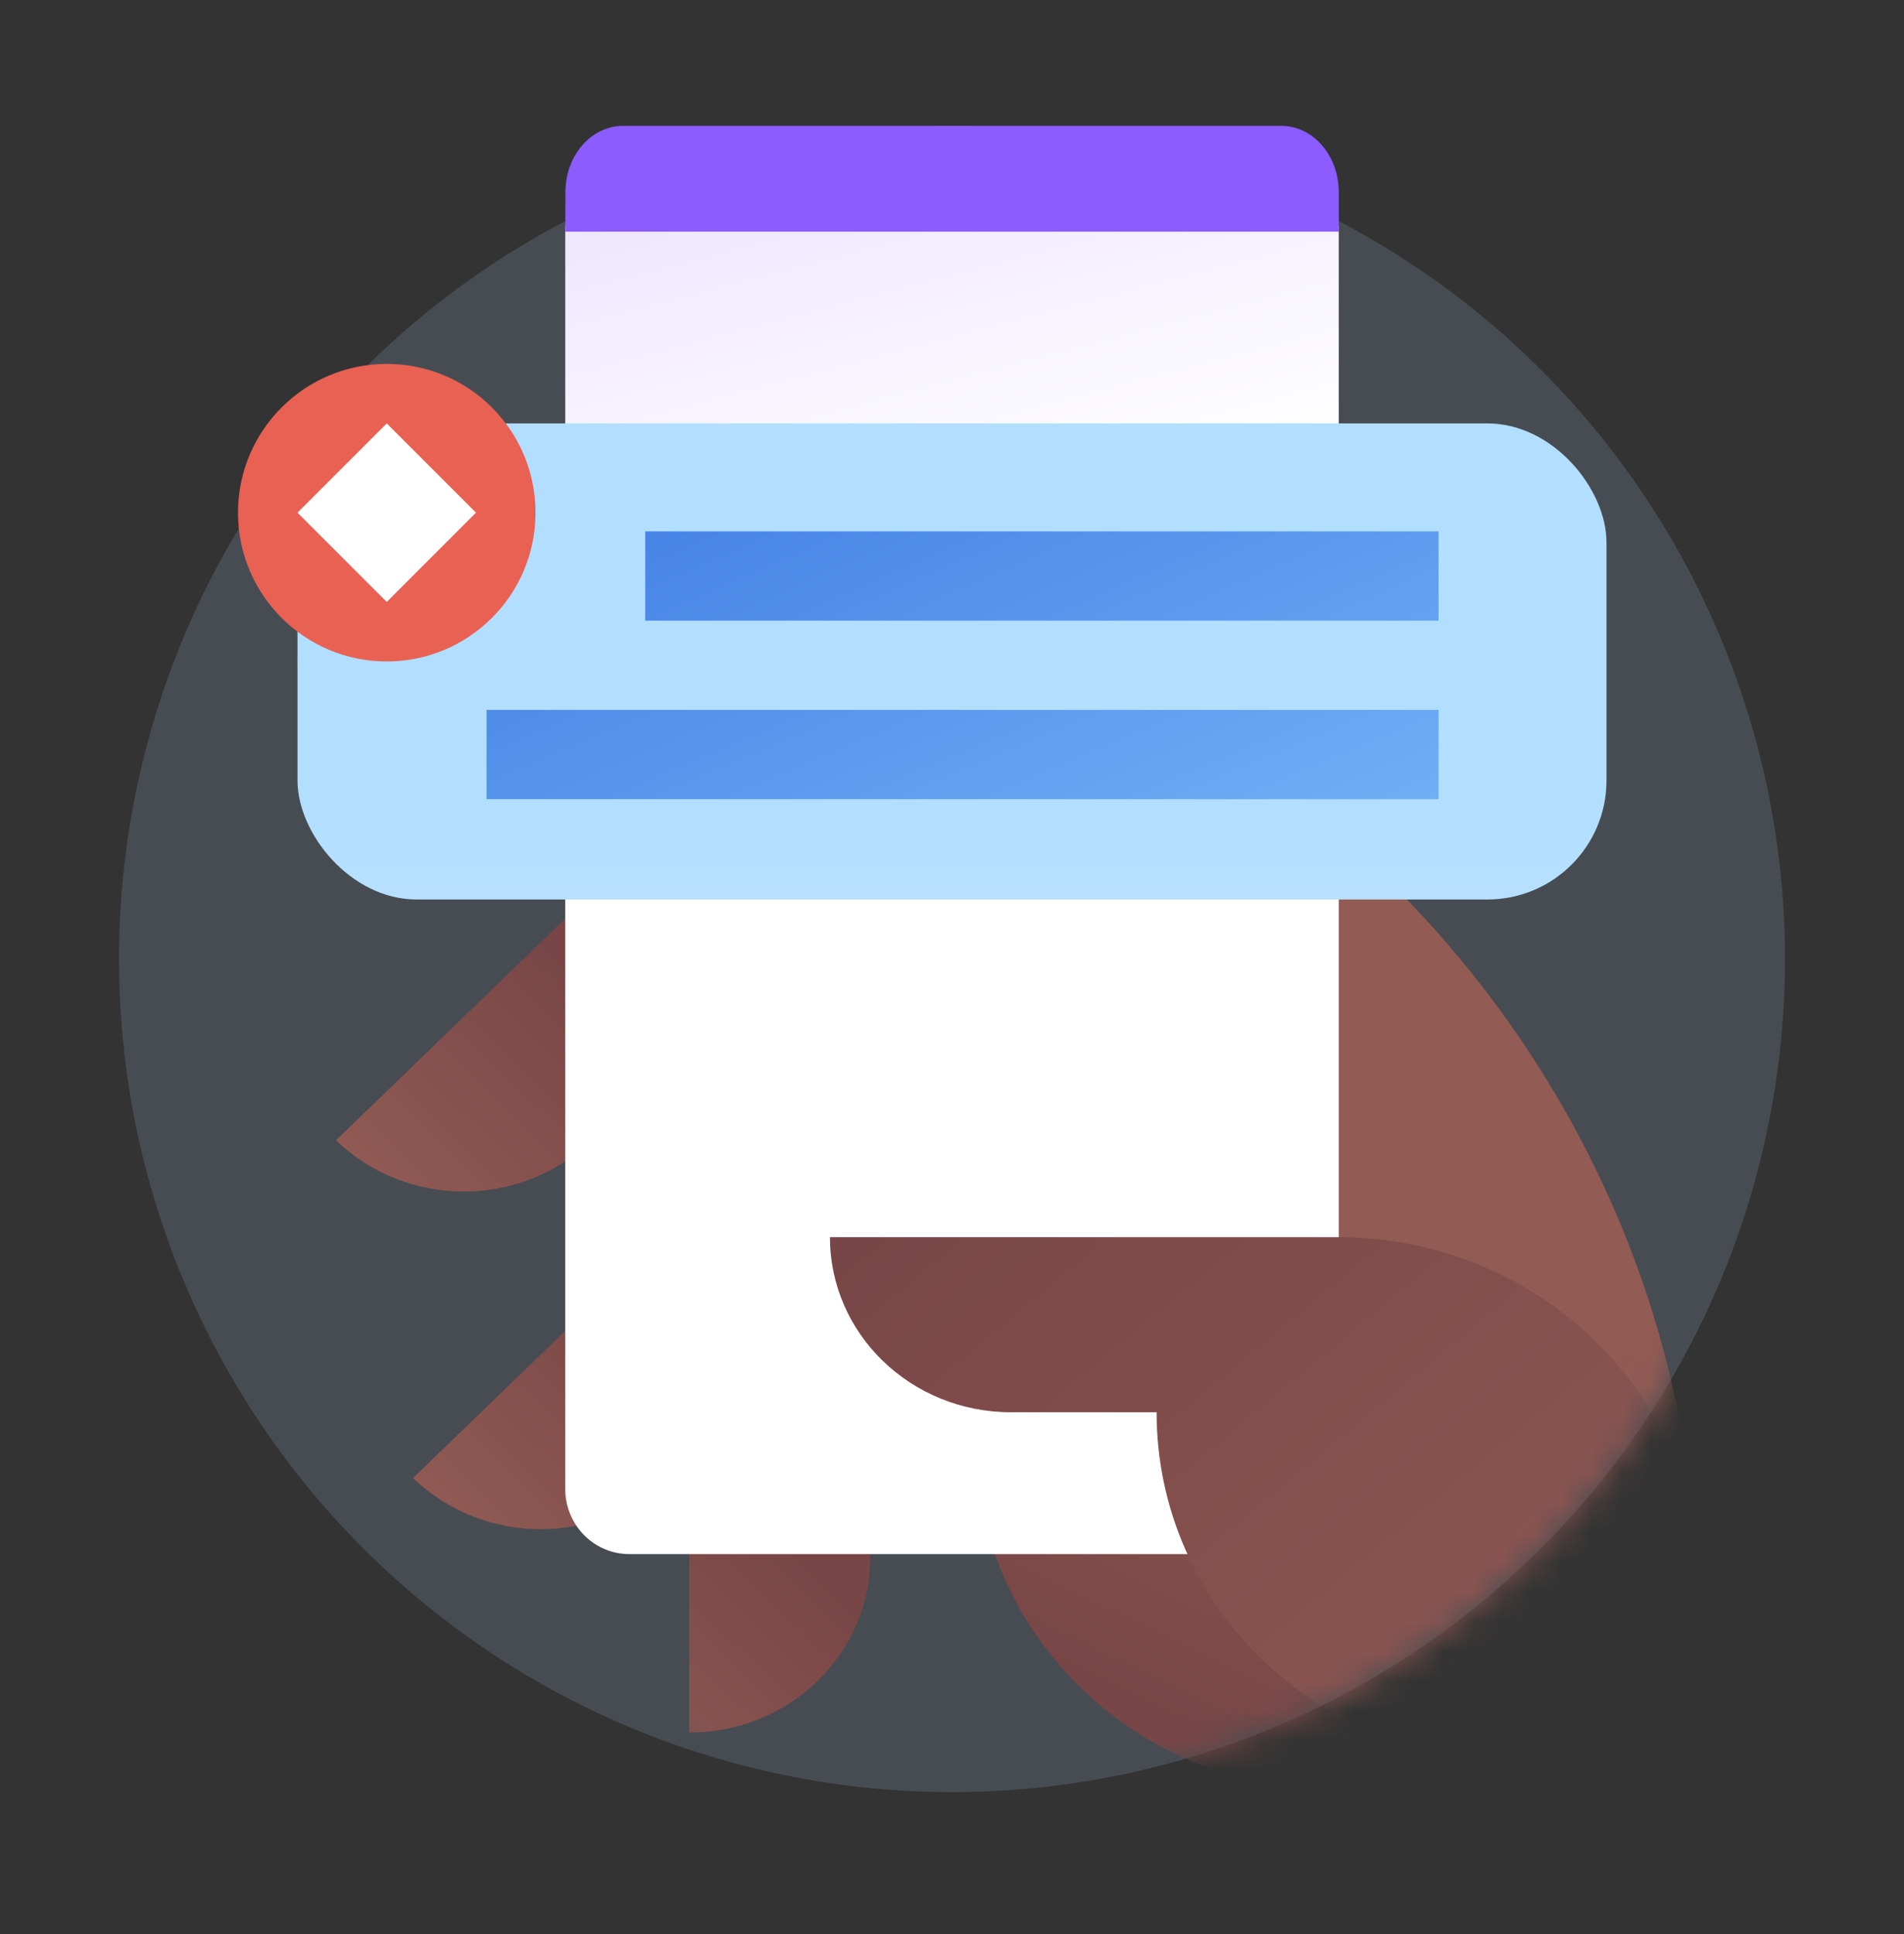
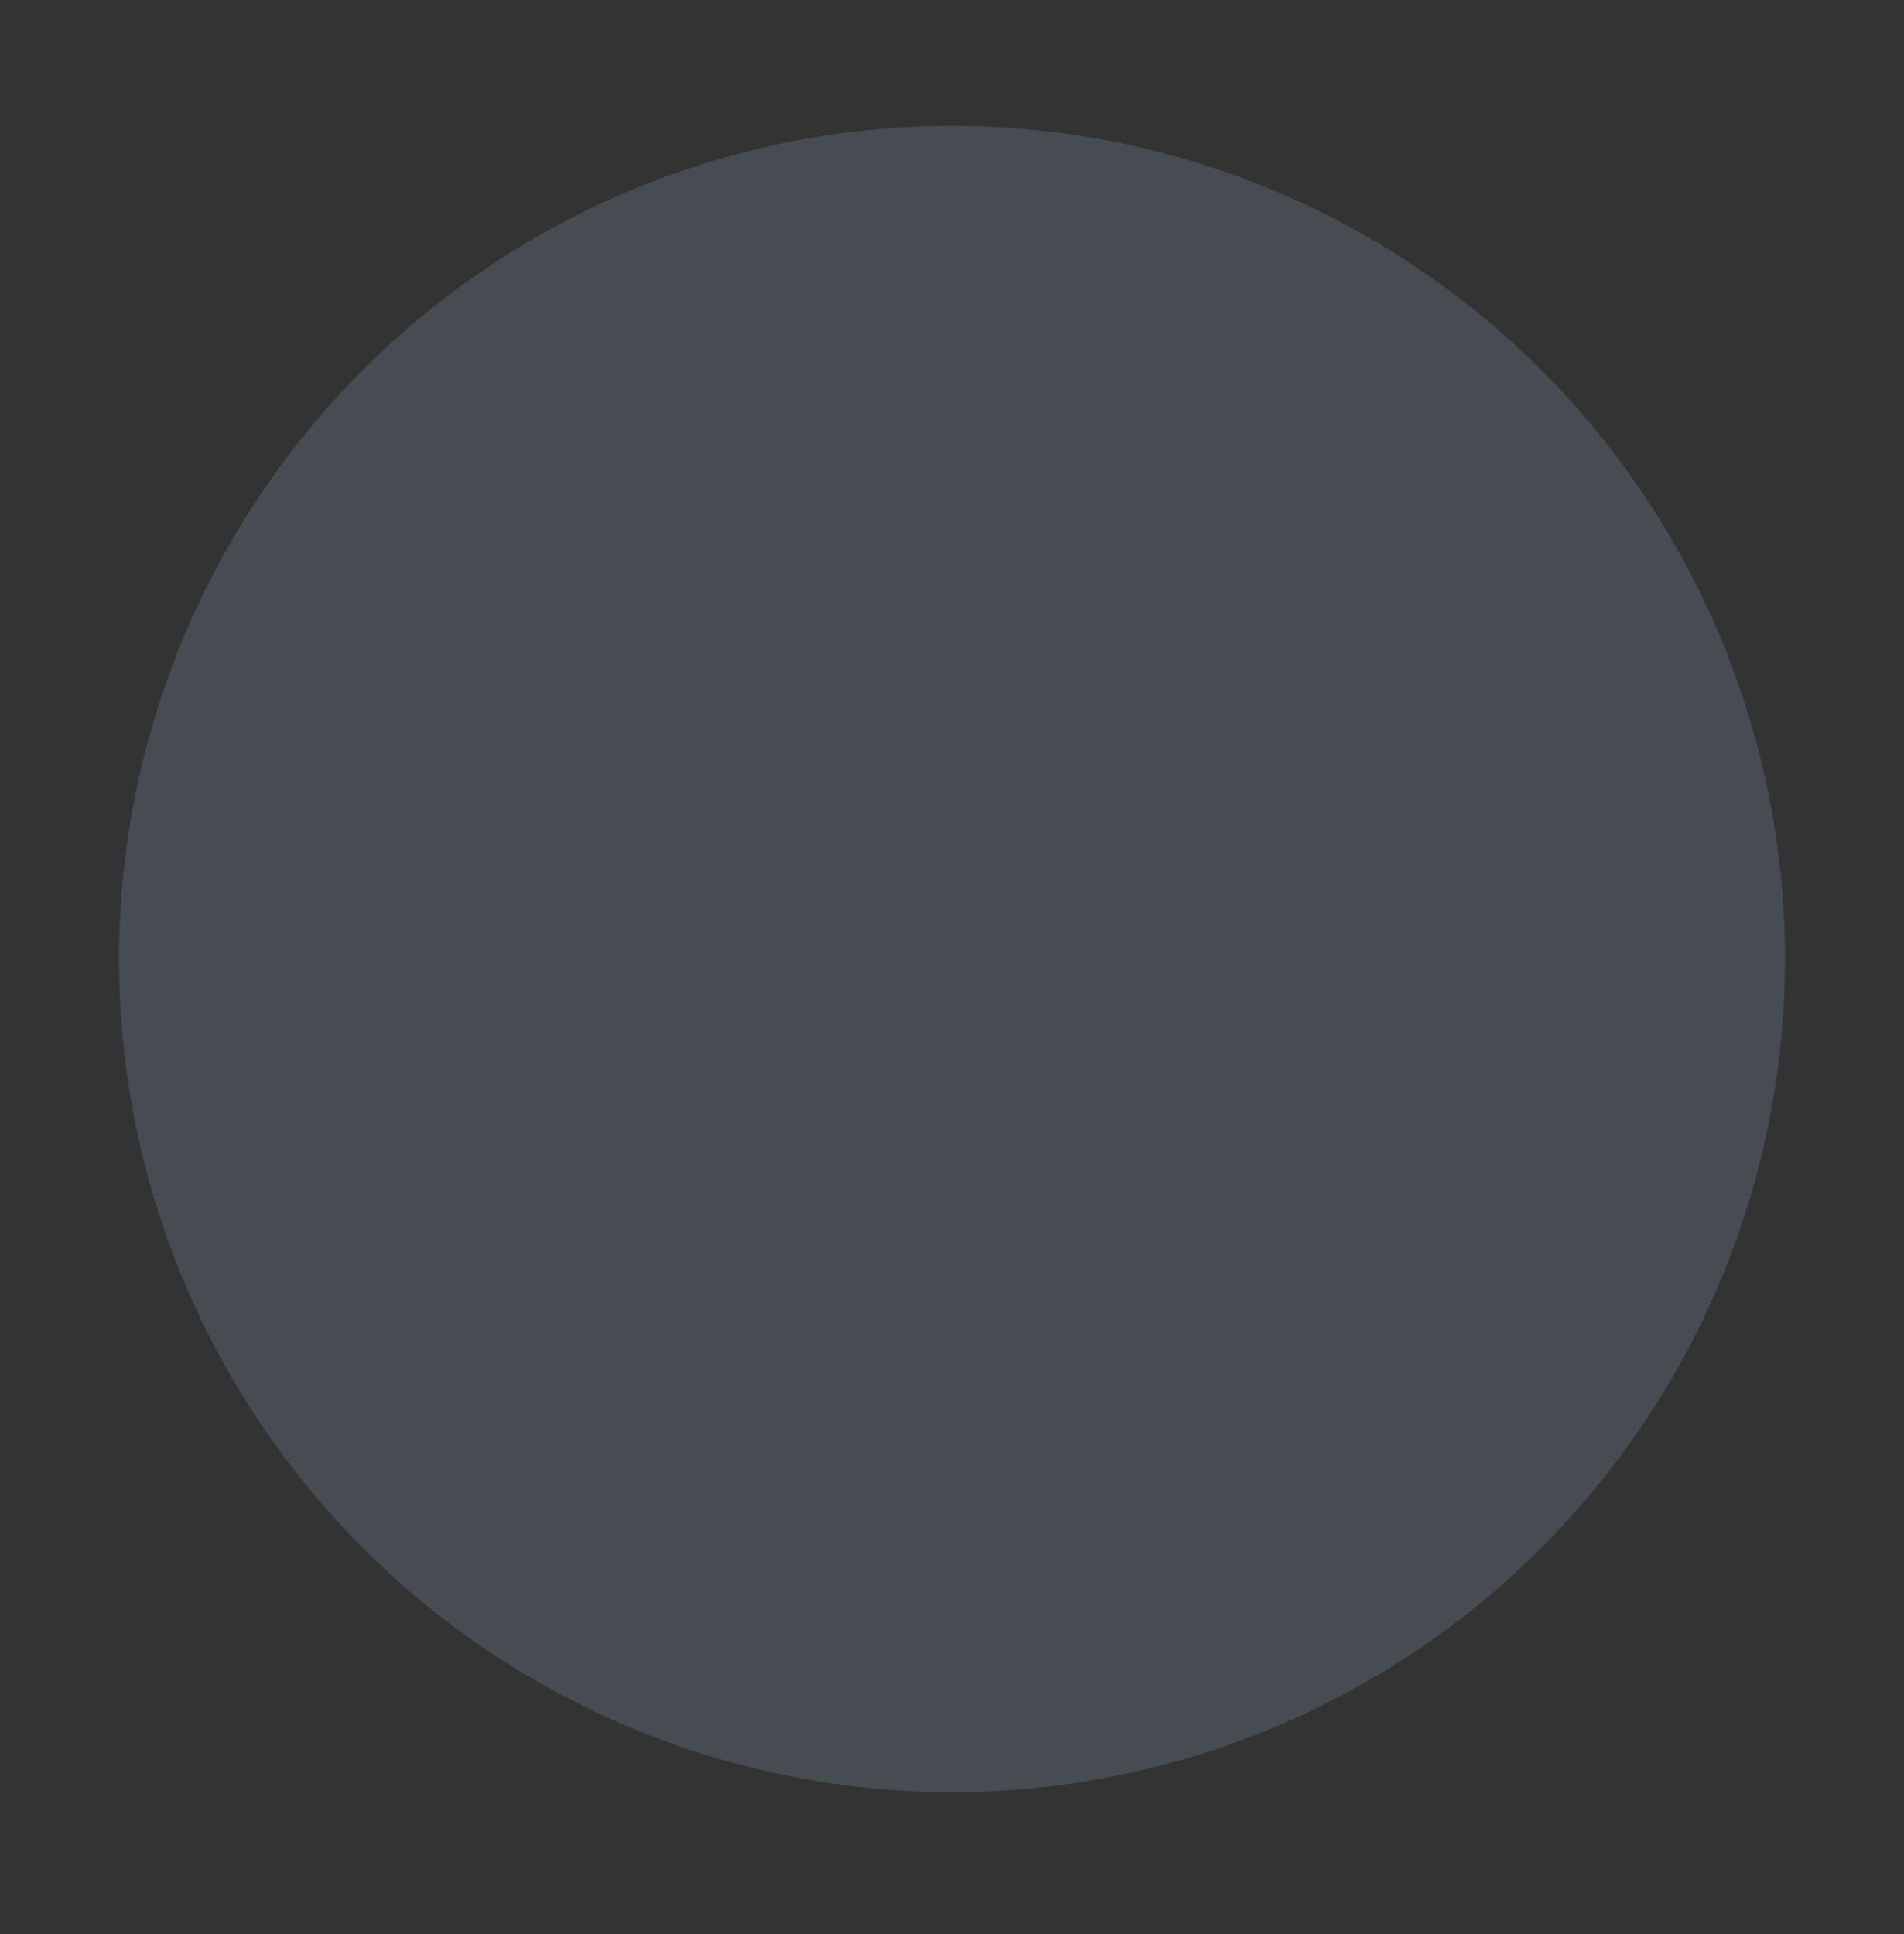
<svg xmlns="http://www.w3.org/2000/svg" width="64" height="65" viewBox="0 0 64 65" fill="none">
  <rect x="0" y="0" width="64" height="65" fill="#333333" stroke="none" />
  <g clip-path="url(#clip0_2878_266184)">
    <circle opacity="0.16" cx="32" cy="32.23" r="28" fill="#B1D3FF" />
    <mask id="mask0_2878_266184" style="mask-type:alpha" maskUnits="userSpaceOnUse" x="0" y="0" width="64" height="65">
-       <path fill-rule="evenodd" clip-rule="evenodd" d="M0 32.23C0 14.557 14.327 0.23 32 0.23C49.673 0.23 64 14.557 64 32.23H60C60 47.694 47.464 60.23 32 60.23C16.536 60.23 4 47.694 4 32.23H0Z" fill="white" />
-     </mask>
+       </mask>
    <g mask="url(#mask0_2878_266184)">
-       <path d="M37.452 28.391L30.934 22.09H28.258H10C10 25.345 12.719 27.974 16.086 27.974H26.445L29.683 31.103L37.452 28.391Z" fill="url(#paint0_linear_2878_266184)" />
      <path d="M19.884 38.323C17.511 40.618 13.669 40.618 11.295 38.323L24.201 25.846L28.517 30.019L19.884 38.323Z" fill="url(#paint1_linear_2878_266184)" />
-       <path d="M22.474 49.673C20.1 51.968 16.259 51.968 13.885 49.673L26.791 37.196L31.107 41.369L22.474 49.673Z" fill="url(#paint2_linear_2878_266184)" />
+       <path d="M22.474 49.673L26.791 37.196L31.107 41.369L22.474 49.673Z" fill="url(#paint2_linear_2878_266184)" />
      <path d="M29.251 52.344C29.251 55.599 26.532 58.227 23.165 58.227V40.576H29.251V52.344Z" fill="url(#paint3_linear_2878_266184)" />
      <path d="M20.575 19.002C40.776 19.002 57.092 34.817 57.092 54.304V60.188H44.963C38.229 60.188 32.791 54.93 32.791 48.421L20.575 19.002Z" fill="url(#paint4_linear_2878_266184)" />
      <path d="M19 7.582L19 50.071C19.007 50.644 19.236 51.191 19.636 51.595C20.036 51.999 20.577 52.227 21.141 52.23L42.859 52.23C43.423 52.227 43.964 51.999 44.364 51.595C44.764 51.191 44.993 50.644 45 50.071L45 7.582L32.636 6.008L19 7.582Z" fill="url(#paint5_linear_2878_266184)" />
      <path d="M19.006 6.45C19.007 5.861 19.212 5.296 19.575 4.88C19.938 4.464 20.429 4.23 20.942 4.23L43.069 4.23C43.581 4.23 44.072 4.464 44.434 4.881C44.797 5.297 45 5.862 45 6.45L45 7.786L19 7.786L19.006 6.45Z" fill="#8C5CFF" />
      <path d="M57.135 53.347C57.135 46.837 51.696 41.579 44.962 41.579H27.898C27.898 44.834 30.618 47.463 33.984 47.463H38.877C38.877 53.972 44.315 59.23 51.049 59.23H57.135V53.347Z" fill="url(#paint6_linear_2878_266184)" />
      <rect x="10" y="14.23" width="44" height="16" rx="4" fill="url(#paint7_linear_2878_266184)" />
      <path d="M48.355 23.859H16.355V26.859H48.355V23.859Z" fill="url(#paint8_linear_2878_266184)" />
      <path d="M48.355 17.859H21.689V20.859H48.355V17.859Z" fill="url(#paint9_linear_2878_266184)" />
      <path d="M13 22.23C15.761 22.23 18 19.992 18 17.23C18 14.469 15.761 12.23 13 12.23C10.239 12.23 8 14.469 8 17.23C8 19.992 10.239 22.23 13 22.23Z" fill="#E86153" />
      <path d="M16 17.23L13 14.23L10 17.23L13 20.23L16 17.23Z" fill="white" />
    </g>
  </g>
  <defs>
    <linearGradient id="paint0_linear_2878_266184" x1="19.696" y1="26.651" x2="8.608" y2="28.162" gradientUnits="userSpaceOnUse">
      <stop stop-color="#784646" />
      <stop offset="1" stop-color="#925B54" />
    </linearGradient>
    <linearGradient id="paint1_linear_2878_266184" x1="20.417" y1="33.635" x2="13.269" y2="41.029" gradientUnits="userSpaceOnUse">
      <stop stop-color="#784646" />
      <stop offset="1" stop-color="#925B54" />
    </linearGradient>
    <linearGradient id="paint2_linear_2878_266184" x1="23.022" y1="44.965" x2="15.874" y2="52.359" gradientUnits="userSpaceOnUse">
      <stop stop-color="#784646" />
      <stop offset="1" stop-color="#925B54" />
    </linearGradient>
    <linearGradient id="paint3_linear_2878_266184" x1="24.146" y1="49.679" x2="16.998" y2="57.072" gradientUnits="userSpaceOnUse">
      <stop stop-color="#784646" />
      <stop offset="1" stop-color="#925B54" />
    </linearGradient>
    <linearGradient id="paint4_linear_2878_266184" x1="31.338" y1="53.883" x2="37.757" y2="40.859" gradientUnits="userSpaceOnUse">
      <stop stop-color="#784646" />
      <stop offset="1" stop-color="#925B54" />
    </linearGradient>
    <linearGradient id="paint5_linear_2878_266184" x1="7.278" y1="-68.793" x2="30.129" y2="18.676" gradientUnits="userSpaceOnUse">
      <stop stop-color="#8C5CFF" />
      <stop offset="1" stop-color="white" />
    </linearGradient>
    <linearGradient id="paint6_linear_2878_266184" x1="34.775" y1="36.552" x2="55.524" y2="61.448" gradientUnits="userSpaceOnUse">
      <stop stop-color="#784646" />
      <stop offset="1" stop-color="#925B54" />
    </linearGradient>
    <linearGradient id="paint7_linear_2878_266184" x1="32" y1="27.183" x2="32" y2="70.611" gradientUnits="userSpaceOnUse">
      <stop stop-color="#B2DEFF" />
      <stop offset="1" stop-color="white" />
    </linearGradient>
    <linearGradient id="paint8_linear_2878_266184" x1="37.028" y1="47.073" x2="20.649" y2="8.525" gradientUnits="userSpaceOnUse">
      <stop stop-color="#8FCEFF" />
      <stop offset="1" stop-color="#3471E1" />
    </linearGradient>
    <linearGradient id="paint9_linear_2878_266184" x1="40.479" y1="45.74" x2="23.654" y2="7.668" gradientUnits="userSpaceOnUse">
      <stop stop-color="#8FCEFF" />
      <stop offset="1" stop-color="#3471E1" />
    </linearGradient>
    <clipPath id="clip0_2878_266184">
      <rect width="64" height="64" fill="white" transform="translate(0 0.23)" />
    </clipPath>
  </defs>
</svg>